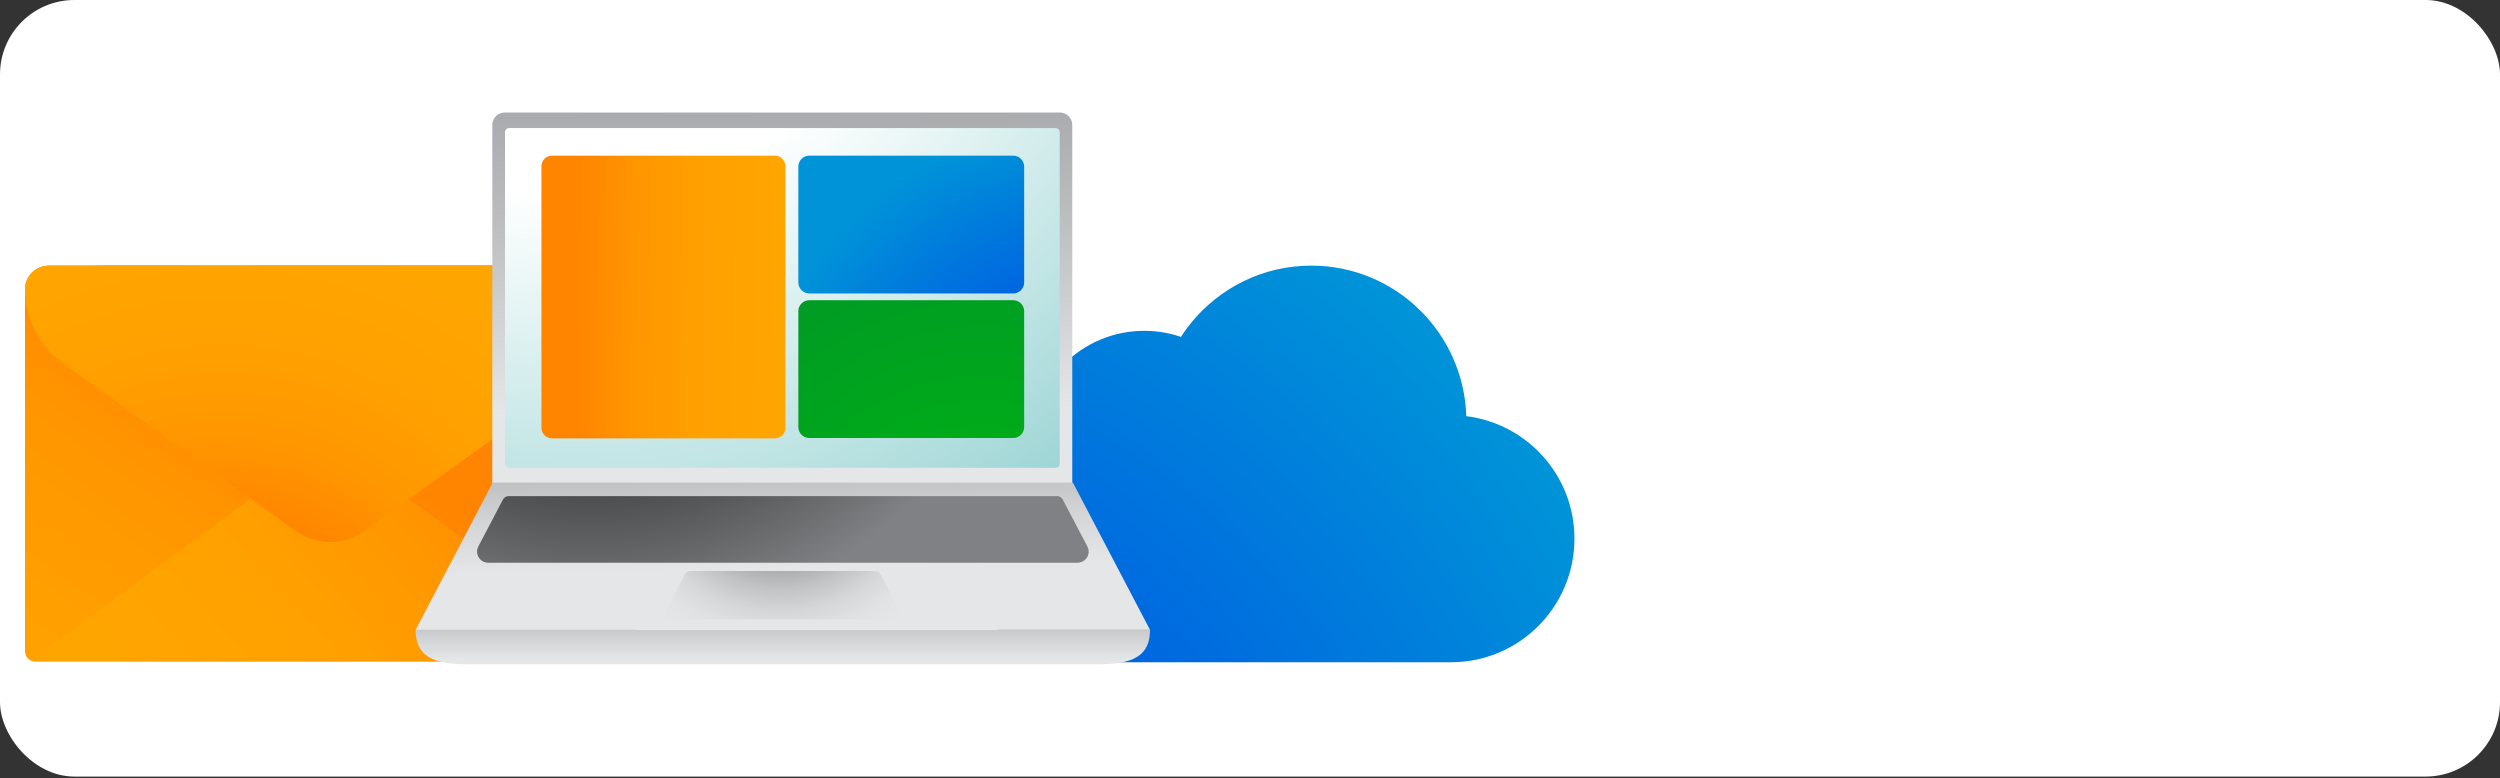
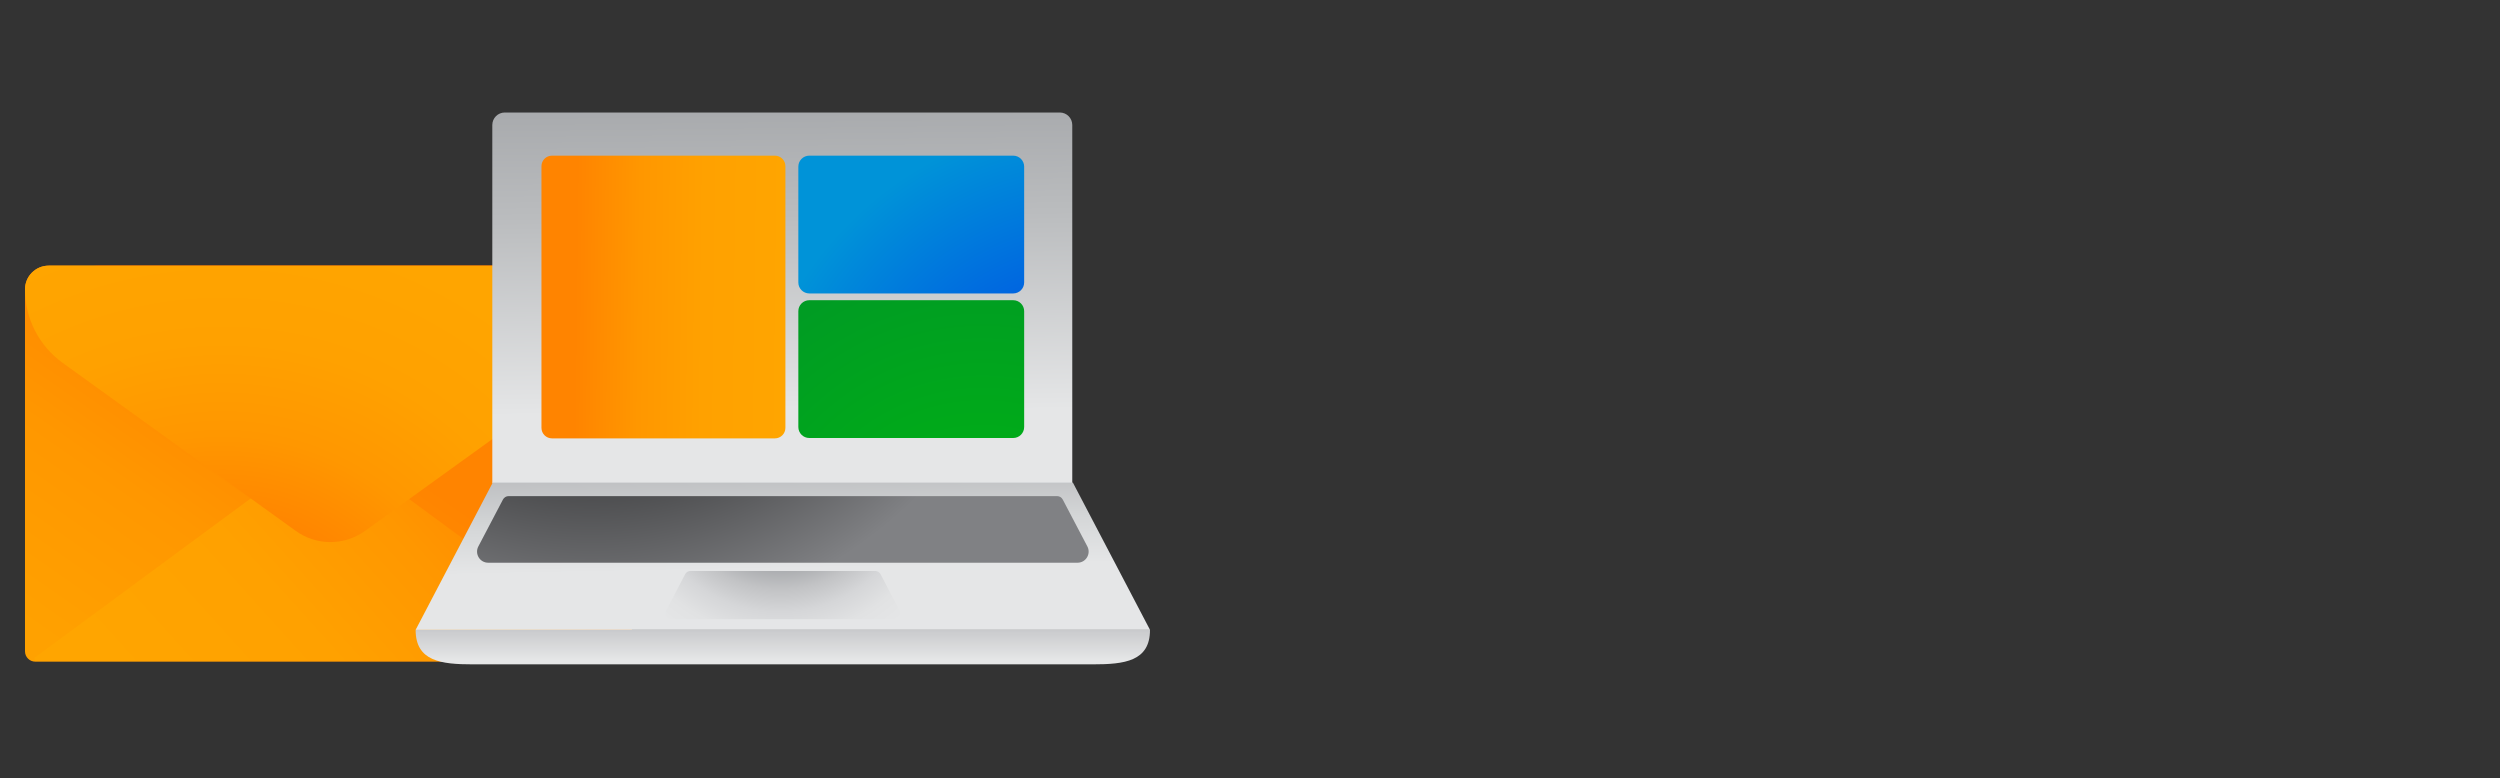
<svg xmlns="http://www.w3.org/2000/svg" width="800" height="249" viewBox="0 0 800 249" fill="none">
  <rect x="0" y="0" width="800" height="249" fill="#333333" stroke="none" />
-   <rect width="800" height="248.503" rx="23.821" fill="white" />
  <g clip-path="url(#clip0_2046_3293)">
-     <path d="M313 183.49C313 199.187 325.705 211.915 341.373 211.915H464.364C486.162 211.894 503.819 194.205 503.819 172.368C503.819 152.199 488.719 135.587 469.215 133.167C468.363 106.43 446.504 85 419.613 85C404.005 85 390.103 92.218 380.99 103.523C379.874 104.885 378.839 106.329 377.885 107.813C374.475 106.634 370.842 105.963 367.047 105.881C366.763 105.861 366.479 105.861 366.195 105.861C346.082 105.861 329.764 122.188 329.764 142.337C329.764 147.359 330.779 152.138 332.606 156.468C321.24 160.169 313 170.864 313 183.49Z" fill="url(#paint0_radial_2046_3293)" />
-   </g>
+     </g>
  <g clip-path="url(#clip1_2046_3293)">
-     <path d="M203.431 92.606V208.422C203.431 210.259 201.952 211.734 200.111 211.734H11.32C9.478 211.734 8 210.259 8 208.422V92.606C8 88.389 11.398 85 15.625 85H195.831C200.033 85 203.457 88.389 203.457 92.606H203.431Z" fill="url(#paint1_linear_2046_3293)" />
+     <path d="M203.431 92.606C203.431 210.259 201.952 211.734 200.111 211.734H11.32C9.478 211.734 8 210.259 8 208.422V92.606C8 88.389 11.398 85 15.625 85H195.831C200.033 85 203.457 88.389 203.457 92.606H203.431Z" fill="url(#paint1_linear_2046_3293)" />
    <path d="M179.906 85C187.298 85 190.359 94.442 184.368 98.737L115.506 148.406L105.728 155.468L95.95 148.406L27.063 98.737C21.072 94.416 24.132 85 31.524 85H179.906Z" fill="url(#paint2_linear_2046_3293)" />
    <path d="M115.299 148.173L199.592 210.311C200.059 210.647 199.826 211.398 199.229 211.398H11.657C11.086 211.398 10.827 210.673 11.294 210.311L95.587 148.173C101.449 143.853 109.437 143.853 115.273 148.173H115.299Z" fill="url(#paint3_linear_2046_3293)" />
    <path d="M203.431 92.606C203.431 101.919 198.944 110.662 191.37 116.121L139.212 153.735L131.405 159.374L131.146 159.555L116.829 169.877C110.189 174.663 101.241 174.663 94.628 169.877L80.311 159.555L72.556 153.968L20.06 116.121C12.487 110.662 8 101.919 8 92.606C8 88.389 11.398 85 15.625 85H195.831C200.033 85 203.457 88.389 203.457 92.606H203.431Z" fill="url(#paint4_radial_2046_3293)" />
  </g>
  <g clip-path="url(#clip2_2046_3293)">
    <path d="M161.53 36H339.133C341.346 36 343.126 37.804 343.126 39.993V154.643H157.537V39.993C157.537 37.78 159.341 36 161.53 36Z" fill="url(#paint5_linear_2046_3293)" />
    <path d="M349.742 212.593H151.282C141.203 212.593 133 211.631 133 201.551H368C368 211.631 359.821 212.593 349.718 212.593H349.742Z" fill="url(#paint6_linear_2046_3293)" />
    <path d="M368 201.551H133L157.681 154.426H343.319L368 201.551Z" fill="url(#paint7_linear_2046_3293)" />
    <path d="M286.114 198.135H214.91C213.466 198.135 212.528 196.596 213.202 195.321L219.24 183.75C219.576 183.101 220.226 182.716 220.948 182.716H280.076C280.798 182.716 281.448 183.125 281.784 183.75L287.822 195.321C288.496 196.596 287.558 198.135 286.114 198.135Z" fill="url(#paint8_radial_2046_3293)" />
    <path d="M344.81 180.07H156.214C153.544 180.07 151.836 177.231 153.062 174.873L160.953 159.839C161.314 159.165 162.011 158.756 162.757 158.756H338.267C339.037 158.756 339.711 159.165 340.071 159.839L347.962 174.873C349.188 177.231 347.481 180.07 344.81 180.07Z" fill="url(#paint9_radial_2046_3293)" />
-     <path d="M337.786 40.98H162.925C162.195 40.98 161.602 41.572 161.602 42.303V148.364C161.602 149.095 162.195 149.687 162.925 149.687H337.786C338.517 149.687 339.109 149.095 339.109 148.364V42.303C339.109 41.572 338.517 40.98 337.786 40.98Z" fill="url(#paint10_radial_2046_3293)" />
    <path d="M247.962 49.808H176.637C174.777 49.808 173.269 51.316 173.269 53.176V136.914C173.269 138.774 174.777 140.281 176.637 140.281H247.962C249.822 140.281 251.33 138.774 251.33 136.914V53.176C251.33 51.316 249.822 49.808 247.962 49.808Z" fill="url(#paint11_linear_2046_3293)" />
    <path d="M324.219 49.808H258.98C257.04 49.808 255.467 51.38 255.467 53.32V90.39C255.467 92.33 257.04 93.902 258.98 93.902H324.219C326.158 93.902 327.731 92.33 327.731 90.39V53.32C327.731 51.38 326.158 49.808 324.219 49.808Z" fill="url(#paint12_radial_2046_3293)" />
    <path d="M324.219 96.067H258.98C257.04 96.067 255.467 97.639 255.467 99.579V136.649C255.467 138.589 257.04 140.161 258.98 140.161H324.219C326.158 140.161 327.731 138.589 327.731 136.649V99.579C327.731 97.639 326.158 96.067 324.219 96.067Z" fill="url(#paint13_radial_2046_3293)" />
  </g>
  <defs>
    <radialGradient id="paint0_radial_2046_3293" cx="0" cy="0" r="1" gradientUnits="userSpaceOnUse" gradientTransform="translate(233.198 335.658) rotate(180) scale(376.158 376.841)">
      <stop offset="0.34" stop-color="#0057E4" />
      <stop offset="0.39" stop-color="#005CE2" />
      <stop offset="0.85" stop-color="#0093D8" />
    </radialGradient>
    <linearGradient id="paint1_linear_2046_3293" x1="143.584" y1="24.74" x2="-32.173" y2="276.54" gradientUnits="userSpaceOnUse">
      <stop offset="0.36" stop-color="#FF8400" />
      <stop offset="0.38" stop-color="#FF8600" />
      <stop offset="0.54" stop-color="#FF9700" />
      <stop offset="0.72" stop-color="#FFA100" />
      <stop offset="0.95" stop-color="#FFA500" />
    </linearGradient>
    <linearGradient id="paint2_linear_2046_3293" x1="204.079" y1="120.234" x2="204.313" y2="120.234" gradientUnits="userSpaceOnUse">
      <stop offset="0.36" stop-color="#FF3100" stop-opacity="0.6" />
      <stop offset="0.4" stop-color="#FF3F00" stop-opacity="0.67" />
      <stop offset="0.49" stop-color="#FF5800" stop-opacity="0.79" />
      <stop offset="0.59" stop-color="#FF6B00" stop-opacity="0.88" />
      <stop offset="0.69" stop-color="#FF7900" stop-opacity="0.95" />
      <stop offset="0.81" stop-color="#FF8100" stop-opacity="0.99" />
      <stop offset="0.95" stop-color="#FF8400" />
    </linearGradient>
    <linearGradient id="paint3_linear_2046_3293" x1="232.92" y1="96.253" x2="57.583" y2="254.611" gradientUnits="userSpaceOnUse">
      <stop offset="0.36" stop-color="#FF8400" />
      <stop offset="0.38" stop-color="#FF8600" />
      <stop offset="0.54" stop-color="#FF9700" />
      <stop offset="0.72" stop-color="#FFA100" />
      <stop offset="0.95" stop-color="#FFA500" />
    </linearGradient>
    <radialGradient id="paint4_radial_2046_3293" cx="0" cy="0" r="1" gradientUnits="userSpaceOnUse" gradientTransform="translate(71.281 224.889) rotate(-90.089) scale(231.713 231.114)">
      <stop offset="0.24" stop-color="#FF8400" />
      <stop offset="0.26" stop-color="#FF8600" />
      <stop offset="0.37" stop-color="#FF9700" />
      <stop offset="0.5" stop-color="#FFA100" />
      <stop offset="0.66" stop-color="#FFA500" />
    </radialGradient>
    <linearGradient id="paint5_linear_2046_3293" x1="251.306" y1="179.685" x2="249.478" y2="20.989" gradientUnits="userSpaceOnUse">
      <stop offset="0.3" stop-color="#E5E6E7" />
      <stop offset="0.7" stop-color="#BABCBE" />
      <stop offset="0.94" stop-color="#A6A8AB" />
    </linearGradient>
    <linearGradient id="paint6_linear_2046_3293" x1="250.512" y1="188.465" x2="250.512" y2="229.817" gradientUnits="userSpaceOnUse">
      <stop offset="0.08" stop-color="#A6A8AB" />
      <stop offset="0.34" stop-color="#CCCDCF" />
      <stop offset="0.55" stop-color="#E5E6E7" />
    </linearGradient>
    <linearGradient id="paint7_linear_2046_3293" x1="246.88" y1="12.017" x2="251.45" y2="251.443" gradientUnits="userSpaceOnUse">
      <stop offset="0.52" stop-color="#A6A8AB" />
      <stop offset="0.54" stop-color="#AEAFB2" />
      <stop offset="0.65" stop-color="#D5D7D8" />
      <stop offset="0.71" stop-color="#E5E6E7" />
    </linearGradient>
    <radialGradient id="paint8_radial_2046_3293" cx="0" cy="0" r="1" gradientUnits="userSpaceOnUse" gradientTransform="translate(249.502 150.866) scale(60.789)">
      <stop offset="0.5" stop-color="#A7A9AC" />
      <stop offset="0.62" stop-color="#C2C3C5" />
      <stop offset="0.74" stop-color="#D5D6D8" />
      <stop offset="0.87" stop-color="#E1E2E3" />
      <stop offset="1" stop-color="#E5E6E7" />
    </radialGradient>
    <radialGradient id="paint9_radial_2046_3293" cx="0" cy="0" r="1" gradientUnits="userSpaceOnUse" gradientTransform="translate(189.507 53.609) scale(235.12 235.12)">
      <stop offset="0.16" />
      <stop offset="0.63" stop-color="#808184" />
    </radialGradient>
    <radialGradient id="paint10_radial_2046_3293" cx="0" cy="0" r="1" gradientUnits="userSpaceOnUse" gradientTransform="translate(184.455 -51.948) scale(259.272 259.272)">
      <stop offset="0.44" stop-color="white" />
      <stop offset="1" stop-color="#9BD4D4" />
    </radialGradient>
    <linearGradient id="paint11_linear_2046_3293" x1="143.176" y1="94.263" x2="256.935" y2="95.586" gradientUnits="userSpaceOnUse">
      <stop offset="0.36" stop-color="#FF8400" />
      <stop offset="0.38" stop-color="#FF8600" />
      <stop offset="0.54" stop-color="#FF9700" />
      <stop offset="0.72" stop-color="#FFA100" />
      <stop offset="0.95" stop-color="#FFA500" />
    </linearGradient>
    <radialGradient id="paint12_radial_2046_3293" cx="0" cy="0" r="1" gradientUnits="userSpaceOnUse" gradientTransform="translate(351.762 151.395) scale(133.557 133.557)">
      <stop offset="0.34" stop-color="#0057E4" />
      <stop offset="0.39" stop-color="#005CE2" />
      <stop offset="0.85" stop-color="#0093D8" />
    </radialGradient>
    <radialGradient id="paint13_radial_2046_3293" cx="0" cy="0" r="1" gradientUnits="userSpaceOnUse" gradientTransform="translate(314.476 197.43) scale(127.351 136.265)">
      <stop stop-color="#00B90F" />
      <stop offset="0.96" stop-color="#009826" />
    </radialGradient>
    <clipPath id="clip0_2046_3293">
      <rect width="190.819" height="126.915" fill="white" transform="matrix(-1 0 0 1 503.819 85)" />
    </clipPath>
    <clipPath id="clip1_2046_3293">
      <rect width="195.431" height="126.708" fill="white" transform="translate(8 85)" />
    </clipPath>
    <clipPath id="clip2_2046_3293">
      <rect width="235" height="176.593" fill="white" transform="translate(133 36)" />
    </clipPath>
  </defs>
</svg>